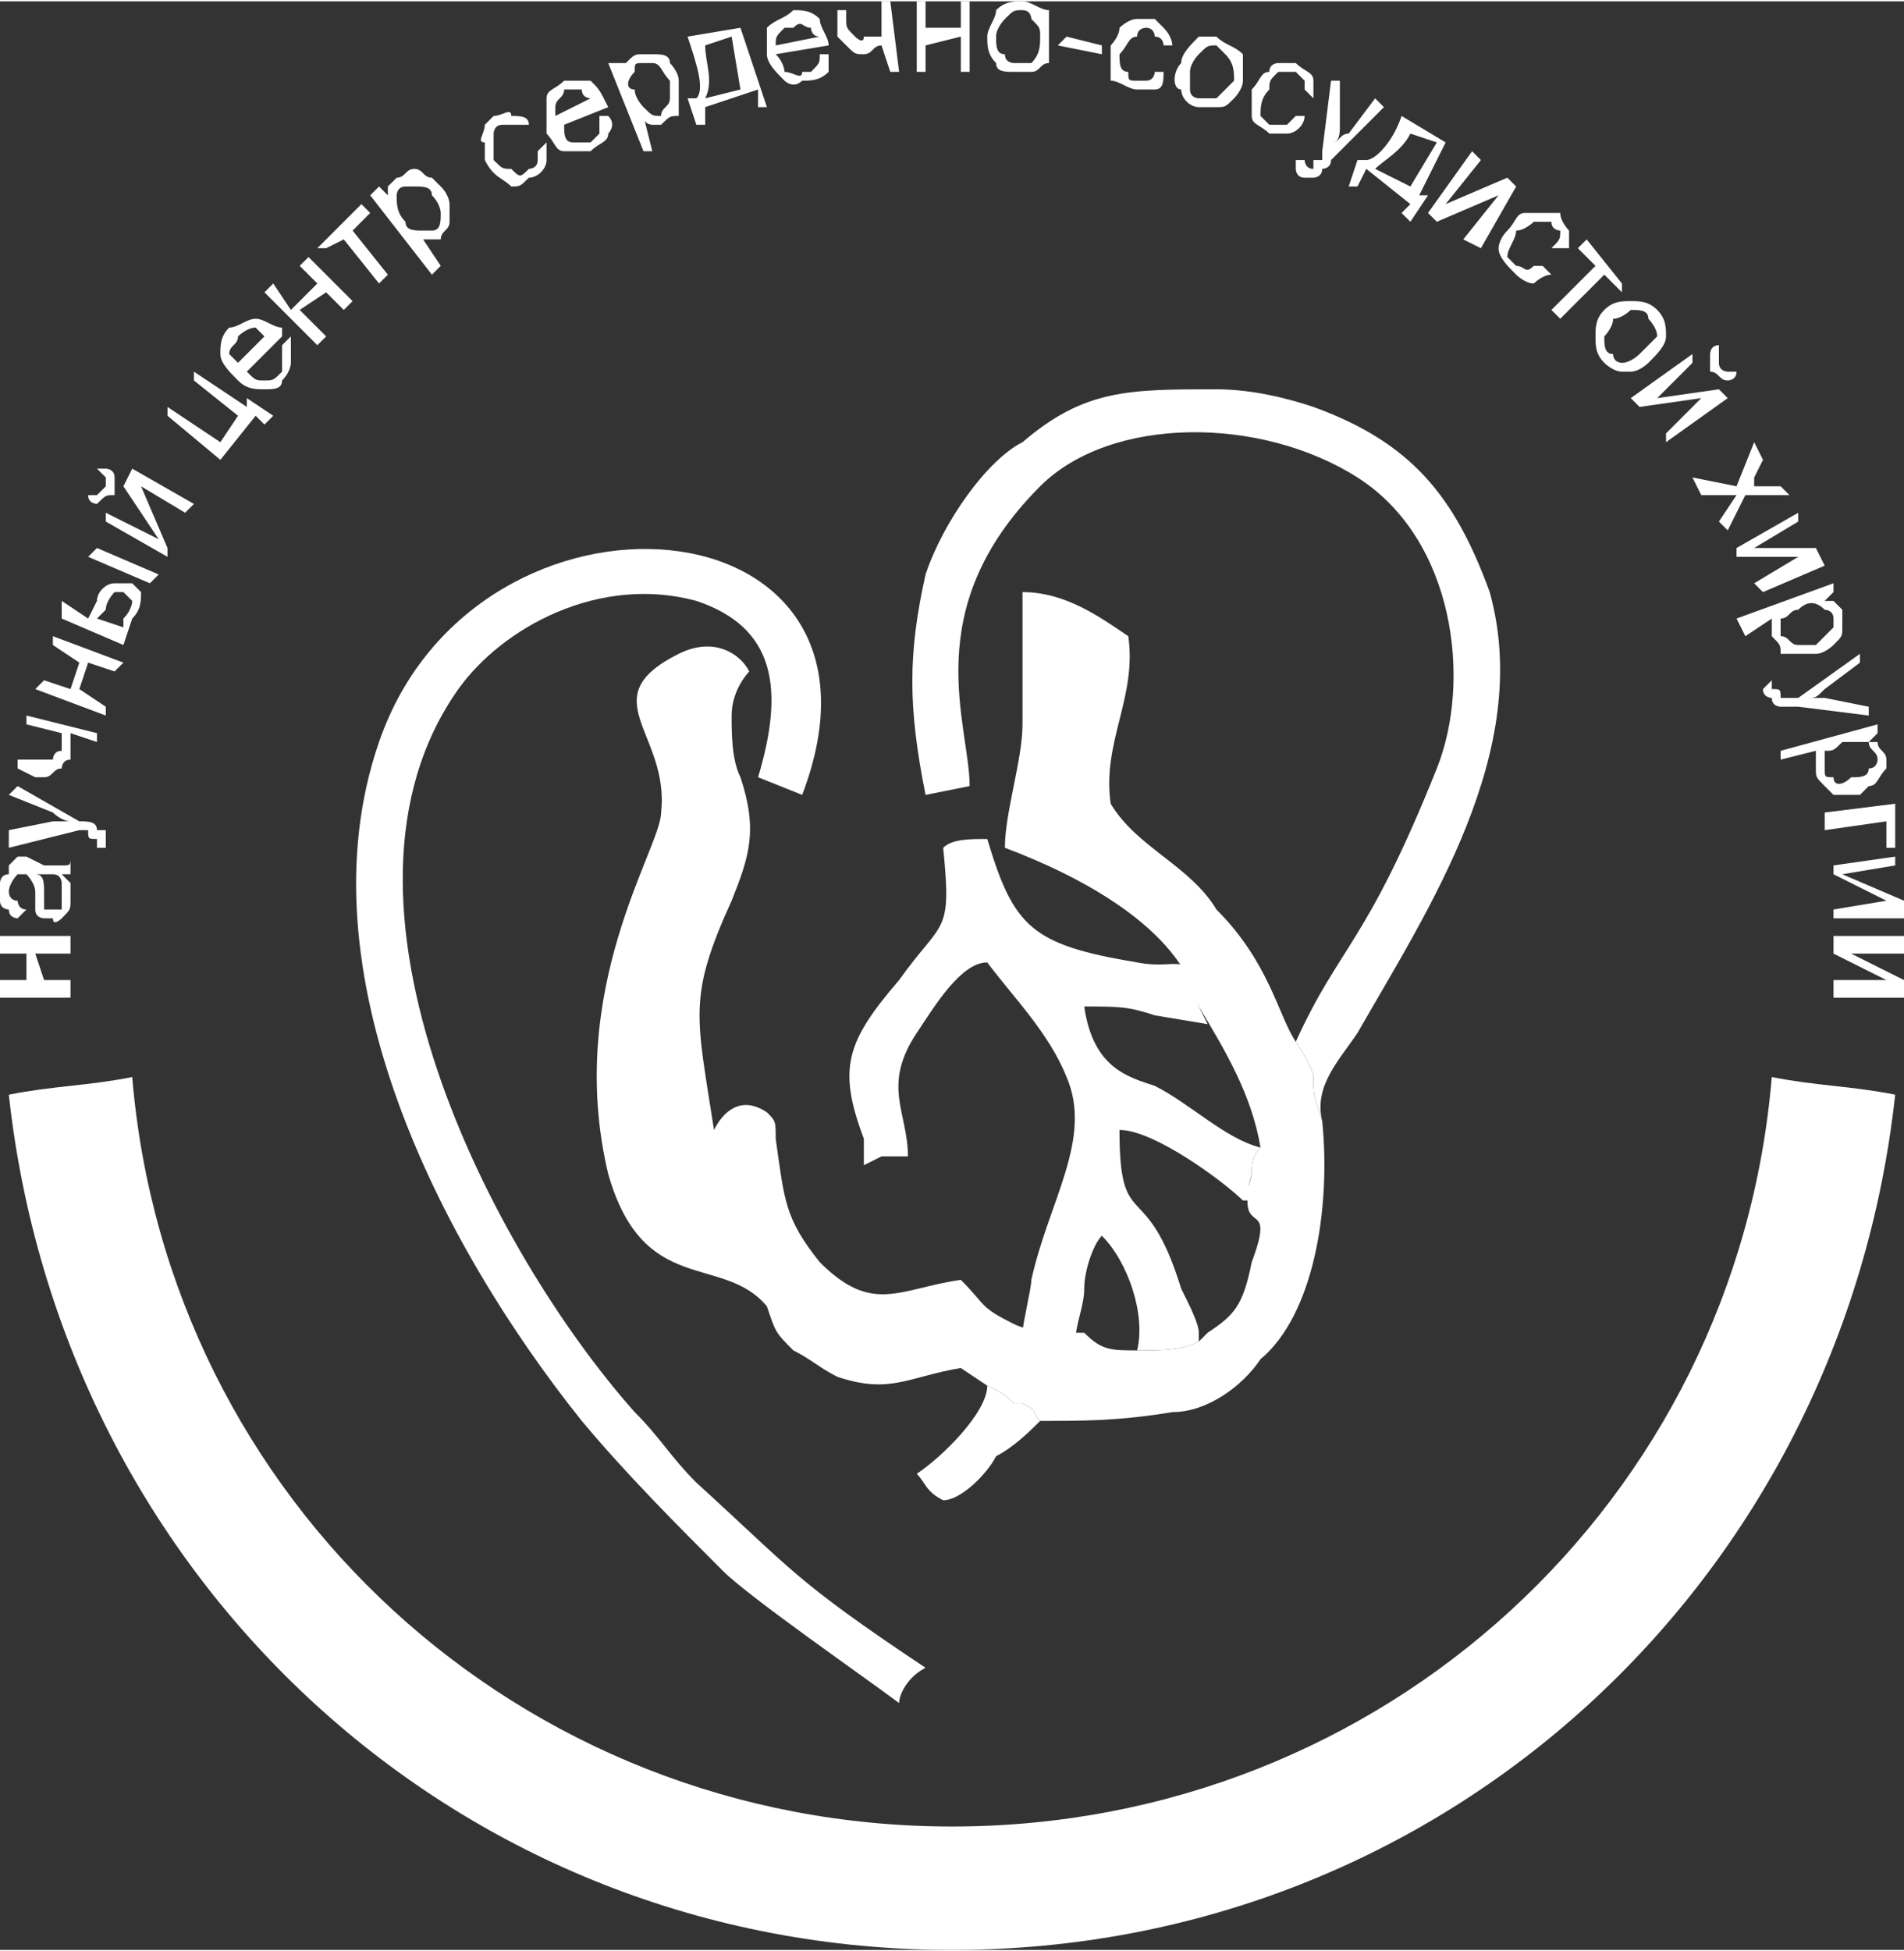
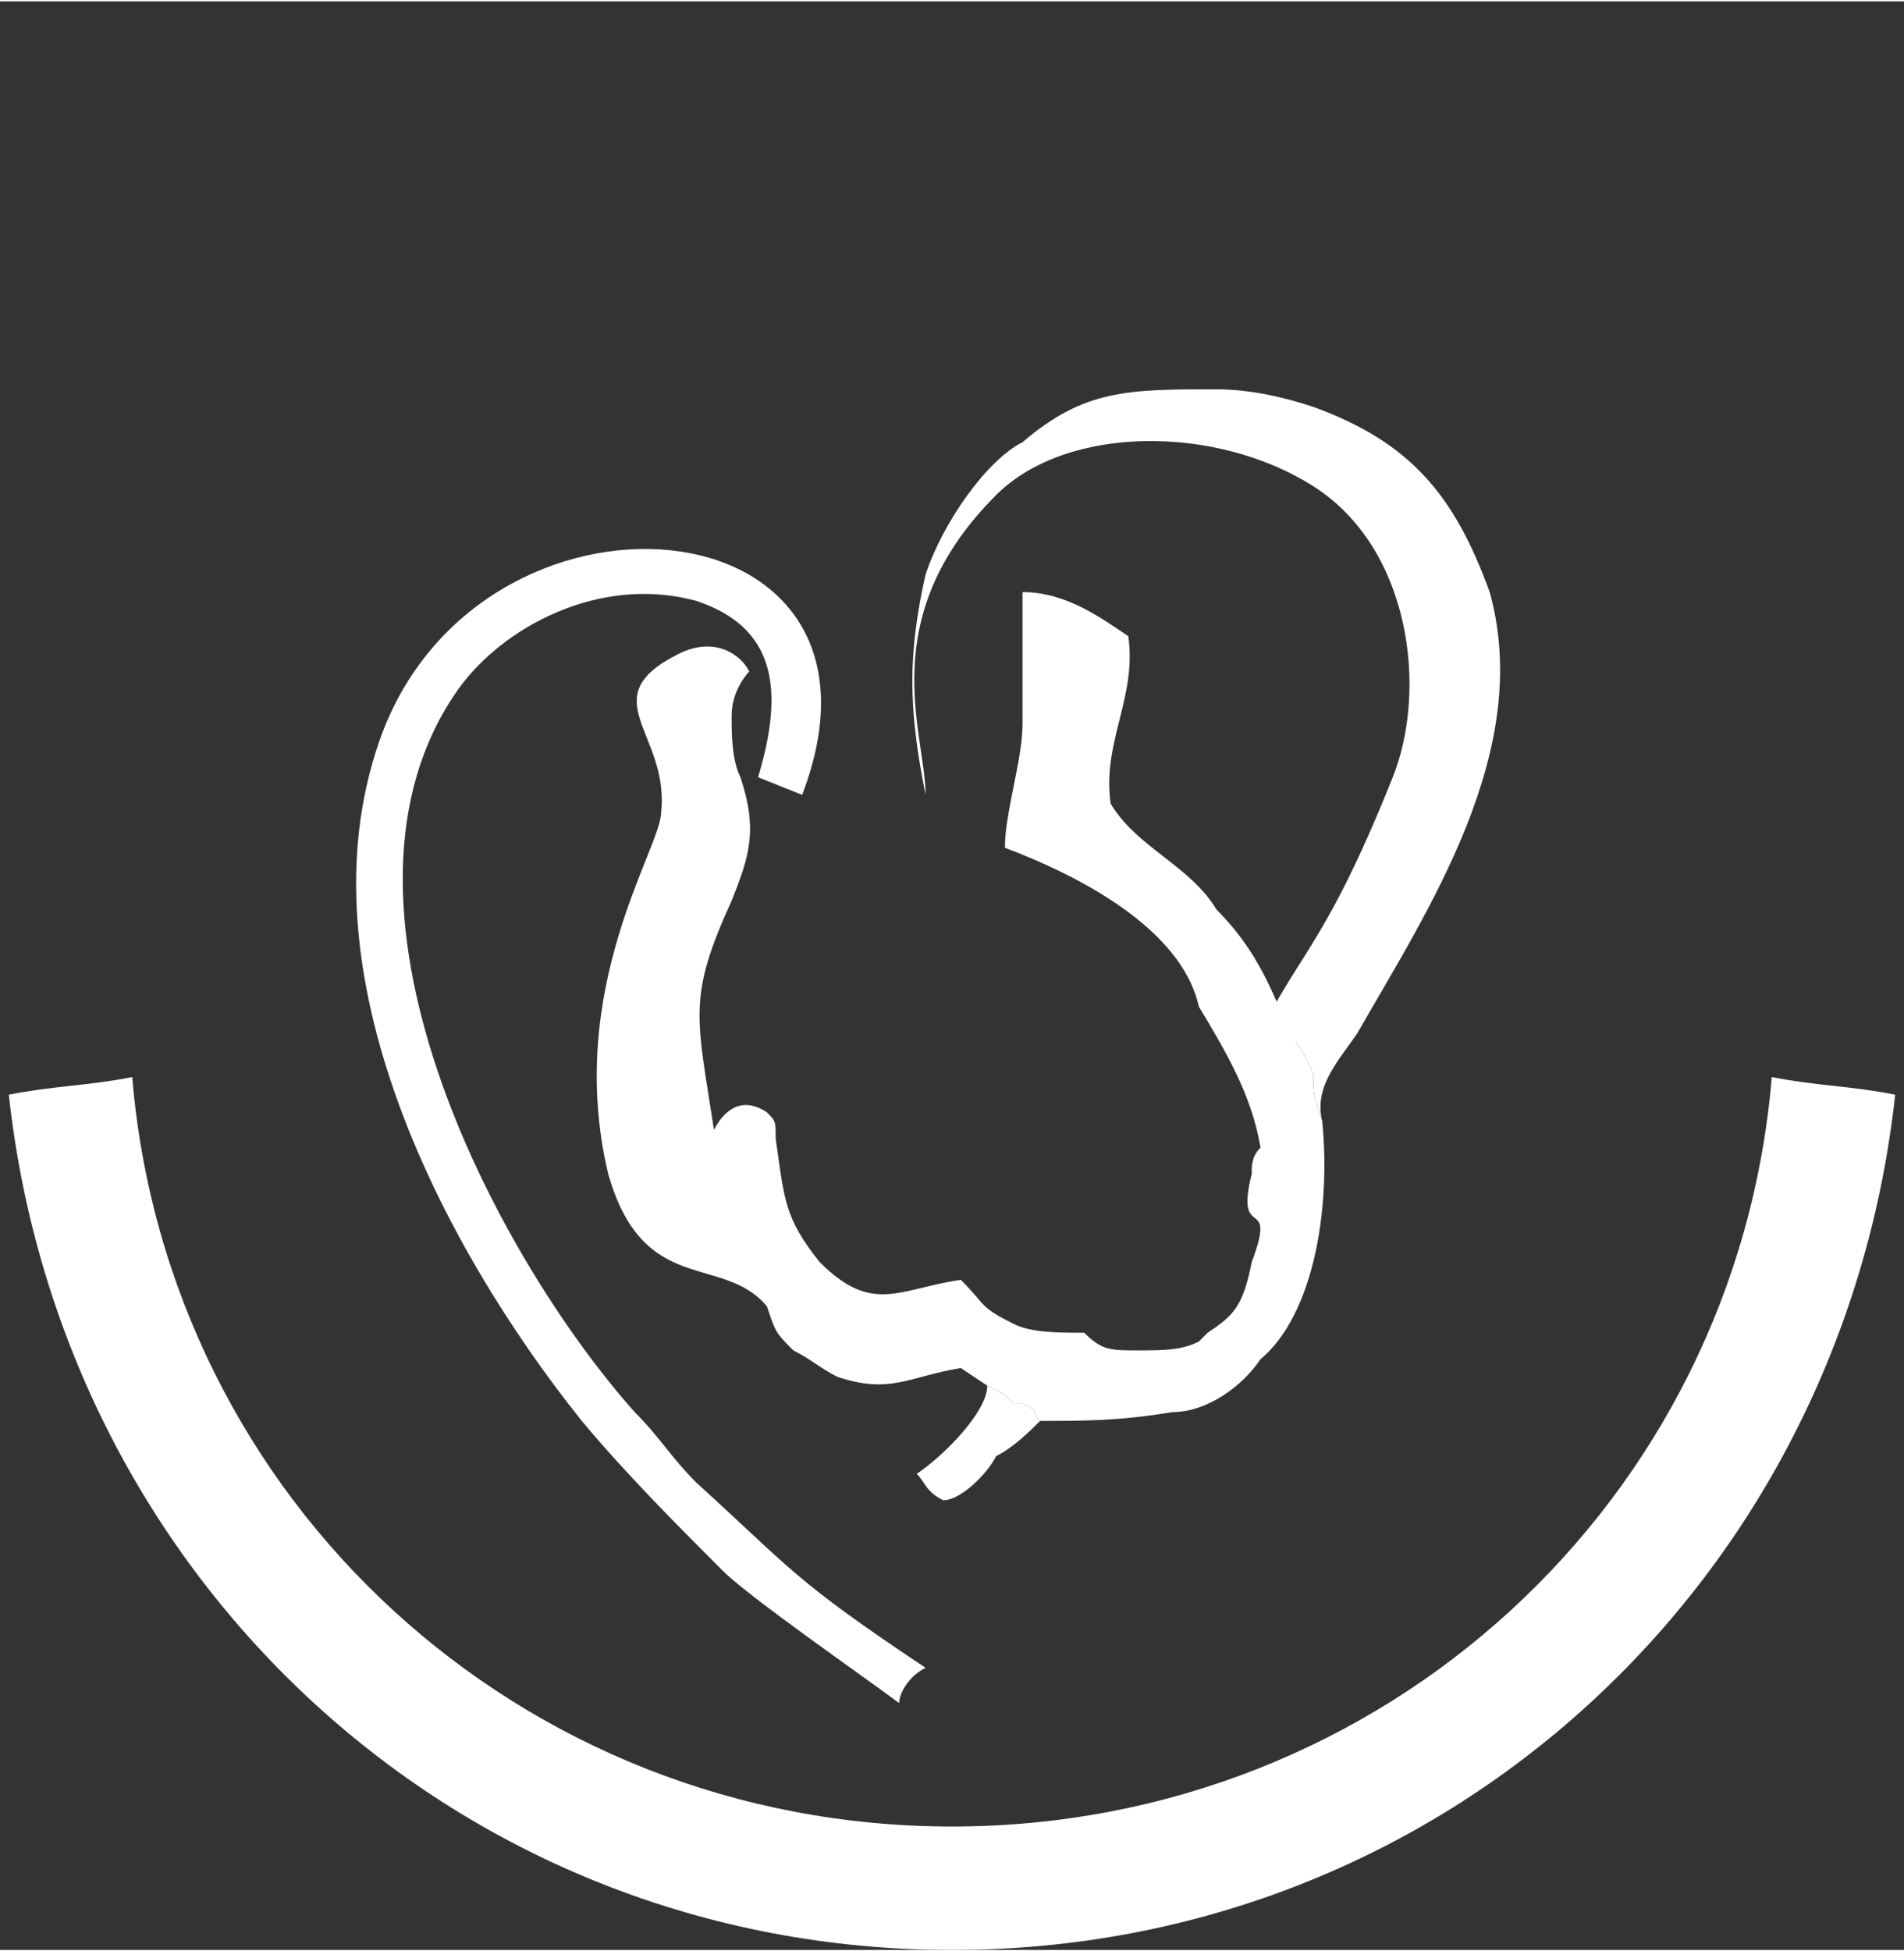
<svg xmlns="http://www.w3.org/2000/svg" xml:space="preserve" width="49.56mm" height="50.777mm" style="shape-rendering:geometricPrecision; text-rendering:geometricPrecision; image-rendering:optimizeQuality; fill-rule:evenodd; clip-rule:evenodd" viewBox="0 0 216 221">
  <rect x="0" y="0" width="216" height="221" fill="#333333" stroke="none" />
  <defs>
    <style type="text/css">  .fil1 {fill:none} .fil0 {fill:white} .fil2 {fill:white;fill-rule:nonzero}  </style>
  </defs>
  <g id="Слой_x0020_1">
    <g id="_2003823873392">
      <path class="fil0" d="M1 124c6,55 51,97 107,97 56,0 101,-42 107,-97 -5,-1 -9,-1 -14,-2 -4,48 -44,85 -93,85 -49,0 -89,-37 -93,-85 -5,1 -9,1 -14,2z" />
      <path class="fil0" d="M118 161c-1,-1 0,-1 -2,-2 0,0 0,0 -1,0 -1,-1 -1,-1 -3,-2 0,3 -5,8 -8,10 1,1 1,2 3,3 2,0 5,-3 6,-5 2,-1 4,-3 5,-4z" />
-       <path class="fil0" d="M147 118c0,0 2,3 2,4 0,2 0,2 1,5 -1,-4 2,-7 4,-10 8,-14 20,-32 15,-50 -4,-11 -9,-17 -20,-21 -3,-1 -7,-2 -11,-2 -10,0 -15,0 -22,6 -4,2 -9,9 -11,15 -2,9 -2,15 0,25l5 -1c0,-7 -6,-20 8,-34 8,-8 25,-8 36,-1 11,7 13,23 9,33 -8,20 -11,20 -16,31z" />
-       <path class="fil0" d="M98 129l0 3 2 -1 3 0c0,-5 -3,-8 1,-14 2,-3 5,-8 8,-8 3,4 7,8 9,13 3,7 -2,14 -4,23 0,1 -1,5 -1,6 2,1 3,1 6,1 0,-2 1,-4 1,-6 0,-2 1,-5 2,-6 3,3 5,9 4,13 3,0 5,0 7,-1l0 -1c0,-1 -1,-3 -2,-5 -4,-13 -7,-6 -7,-18 4,0 12,6 14,8 2,0 0,0 1,-3 0,-1 0,-2 1,-3 -4,-1 -8,-5 -12,-7 -3,-1 -7,-2 -8,-9 4,0 5,0 8,1l6 1 -1 -2c-1,-7 -2,-4 -7,-5 -12,-2 -14,-4 -17,-14 -2,0 -4,0 -5,1 1,10 0,8 -5,15 -6,7 -7,10 -4,18z" />
+       <path class="fil0" d="M147 118c0,0 2,3 2,4 0,2 0,2 1,5 -1,-4 2,-7 4,-10 8,-14 20,-32 15,-50 -4,-11 -9,-17 -20,-21 -3,-1 -7,-2 -11,-2 -10,0 -15,0 -22,6 -4,2 -9,9 -11,15 -2,9 -2,15 0,25c0,-7 -6,-20 8,-34 8,-8 25,-8 36,-1 11,7 13,23 9,33 -8,20 -11,20 -16,31z" />
      <path class="fil0" d="M136 114c3,5 6,10 7,16 -1,1 -1,2 -1,3 -2,8 3,2 0,10 -1,5 -2,6 -5,8l-1 1c-2,1 -4,1 -7,1 -3,0 -4,0 -6,-2 -3,0 -6,0 -8,-1 -4,-2 -3,-2 -6,-5 -7,1 -10,4 -16,-2 -4,-5 -4,-7 -5,-14 0,-2 0,-2 -1,-3 -3,-2 -5,0 -6,2 -2,-13 -3,-15 2,-26 2,-5 3,-8 1,-14 -1,-2 -1,-5 -1,-7 0,-3 2,-5 2,-5 -1,-2 -4,-4 -8,-2 -10,5 -1,9 -2,18 0,4 -11,20 -6,41 4,14 13,9 18,15 1,3 1,3 3,5 2,1 3,2 5,3 6,2 8,0 14,-1l3 2c2,1 2,1 3,2 1,0 1,0 1,0 2,1 1,1 2,2 5,0 9,0 15,-1 4,0 8,-3 10,-6 6,-5 8,-17 7,-27 -1,-3 -1,-3 -1,-5 0,-1 -2,-4 -2,-4 -2,-3 -3,-9 -9,-15 -3,-5 -9,-7 -12,-12 -1,-7 3,-12 2,-19 -3,-2 -7,-5 -12,-5 0,5 0,10 0,15 0,4 -2,10 -2,14 8,3 20,9 22,18z" />
      <path class="fil0" d="M105 189c-15,-10 -15,-11 -26,-21 -3,-3 -4,-5 -7,-8 -16,-18 -37,-58 -20,-82 5,-7 16,-13 27,-10 9,3 10,10 7,20l5 2c13,-34 -37,-38 -48,-6 -9,26 7,57 23,77 5,6 11,12 16,17 3,3 16,12 20,15 0,-1 1,-3 3,-4z" />
      <path class="fil1" d="M108 221c56,0 102,-42 107,-97 -4,-1 -9,-2 -13,-3 -5,49 -45,87 -94,87 -50,0 -90,-38 -94,-87 -5,1 -9,2 -14,3" />
-       <path class="fil2" d="M0 113l0 -2 3 0 0 -3 -3 0 0 -2 8 0 0 2 -4 0 1 3 3 0 0 2 -8 0zm7 -14c1,1 1,1 1,1 0,1 0,1 0,2 0,1 0,1 -1,2 0,0 -1,1 -1,0 -1,0 -1,0 -1,0 0,0 -1,0 -1,-1 0,0 0,0 0,-1 0,0 0,0 0,-1 0,-1 -1,-2 -1,-2 0,0 0,0 0,0 -1,0 -1,0 -1,0 0,0 -1,1 -1,2 0,0 0,1 1,1 0,0 0,1 1,1l-1 1c0,0 -1,0 -1,-1 0,0 -1,0 -1,-1 0,0 0,-1 0,-2 0,0 0,-1 1,-1 0,-1 0,-1 0,-1 0,0 1,-1 1,-1 0,0 1,0 1,0l2 1c1,0 2,0 2,0 1,0 1,0 1,-1l0 2c0,0 0,0 -1,0zm-3 0c1,0 1,1 1,2 0,1 0,1 0,1 0,1 0,1 0,1 0,0 1,0 1,0 0,0 1,0 1,0 0,-1 0,-1 0,-1 0,-1 0,-1 0,-2 0,0 0,-1 -1,-1 0,0 -1,0 -1,0l-1 0zm8 -3l-2 0c1,0 1,0 1,0 0,-1 0,-1 0,-1 -1,0 -1,0 -1,-1 0,0 0,0 -1,0 0,0 0,0 0,0l-8 2 0 -2 5 -1c0,0 1,0 2,0 -1,0 -2,-1 -2,-1l-5 -2 1 -1 7 4c1,0 2,0 2,1 0,0 1,0 1,0 0,1 0,1 0,2 0,0 0,0 0,0zm-10 -9l0 -1 2 0c0,0 1,0 1,0 0,0 1,0 1,0 0,0 0,-1 1,-1 0,0 0,-1 0,-2l-4 -1 0 -1 8 2 0 1 -3 -1c0,1 0,2 0,3 -1,0 -1,1 -1,1 -1,0 -1,1 -2,1 0,0 0,0 -1,0l-2 -1zm2 -9l1 -1 3 1 1 -3 -3 -2 0 -1 8 3 -1 1 -3 -1 -1 3 3 2 0 1 -8 -3zm6 -15l1 -1 7 3 -1 1 -7 -3zm-3 7l0 -2 3 2 1 -2c0,-1 1,-2 2,-2 0,0 1,0 2,0 0,0 1,1 1,1 0,1 0,2 -1,3l-1 3 -7 -3zm7 1l0 -1c1,-1 1,-2 1,-2 0,0 -1,-1 -1,-1 0,0 -1,0 -1,0 0,0 -1,1 -1,2l-1 1 3 1zm-2 -12l0 -1 6 3 -4 -6 1 -2 7 4 -1 1 -5 -3 3 7 0 1 -7 -4zm-1 -6l1 0c0,0 1,0 1,1 0,0 0,1 0,2 -1,0 -1,0 -2,1 0,0 -1,0 -1,-1l0 0c1,0 1,0 1,0 0,0 1,-1 1,-1 0,0 0,-1 0,-1 0,0 0,0 -1,-1zm8 -6l0 -1 6 4 2 -3 -5 -4 0 -1 6 4 0 -1 3 2 -1 1 -1 -1 -4 5 -6 -5zm13 -8l1 -1c0,1 0,2 0,3 0,0 0,1 -1,2 0,1 -1,1 -2,1 -1,0 -2,0 -3,-1 -1,-1 -2,-2 -2,-3 0,-1 0,-2 1,-3 1,0 2,-1 3,-1 1,0 2,1 3,1 0,0 0,1 0,1l-4 4c1,1 1,1 2,1 1,0 1,0 2,-1 0,0 0,-1 0,-1 0,-1 0,-1 0,-2zm-5 2l3 -3c0,0 -1,-1 -1,-1 -1,0 -2,1 -2,1 0,1 -1,1 -1,2 0,0 1,1 1,1zm3 -8l1 -1 2 3 3 -3 -2 -2 1 -1 5 5 -1 1 -2 -2 -3 2 3 3 -1 1 -6 -6zm6 -5l5 -5 1 1 -2 2 4 5 -1 1 -4 -5 -2 1 -1 0zm13 3l-7 -9 1 -1 1 1c0,0 0,-1 0,-1 0,0 1,-1 1,-1 1,0 1,-1 2,-1 1,0 1,1 2,1 0,0 1,1 1,1 1,1 1,2 1,2 0,1 0,2 0,2 0,1 -1,1 -1,2 0,0 -1,0 -1,0 -1,0 -1,0 -1,0l2 3 -1 1zm-3 -6c0,1 1,1 2,1 0,0 1,0 1,0 1,0 1,-1 1,-2 0,0 0,-1 -1,-2 0,-1 -1,-1 -2,-1 0,0 -1,0 -1,0 -1,0 -1,1 -1,1 0,1 0,2 1,3zm15 -8l1 -1c0,1 0,2 0,2 0,1 -1,2 -2,2 -1,1 -1,1 -2,1 -1,-1 -2,-1 -3,-3 0,0 0,-1 0,-2 -1,0 0,-1 0,-2 0,0 1,-1 1,-1 1,0 2,-1 2,0 1,0 2,0 2,1l-1 0c0,0 -1,0 -1,0 0,0 -1,0 -1,0 -1,0 -1,1 -1,1 0,1 0,2 0,3 1,1 1,1 2,1 1,1 1,1 2,0 0,0 1,0 1,-1 0,0 0,-1 0,-1zm7 -4l1 0c1,1 0,2 0,2 0,1 -1,1 -2,2 -1,0 -2,0 -3,0 -1,0 -1,-1 -2,-2 0,-2 0,-3 0,-4 0,-1 1,-1 2,-2 1,0 2,0 3,0 1,1 1,1 2,3 0,0 0,0 0,0l-5 2c0,1 0,2 1,2 1,0 1,0 2,0 0,0 1,-1 1,-1 0,0 0,-1 0,-2zm-5 0l4 -2c0,0 -1,0 -1,-1 0,0 -1,0 -2,0 0,1 -1,1 -1,2 0,0 0,1 0,1zm10 4l-4 -10 2 0 0 1c0,-1 0,-1 0,-1 1,-1 1,-1 2,-1 0,0 1,0 1,0 1,0 2,0 2,1 0,0 1,1 1,2 0,0 0,1 0,2 0,0 0,1 0,2 -1,0 -1,0 -2,1 0,0 -1,0 -1,0 0,0 -1,0 -1,-1l1 4 -1 0zm-1 -7c0,1 1,2 1,2 1,1 1,1 2,1 0,-1 1,-1 1,-2 0,0 0,-1 0,-2 -1,-1 -1,-2 -2,-2 0,0 -1,0 -1,0 -1,0 -1,0 -1,1 -1,1 -1,2 0,2zm6 -6l6 -1 2 6 0 0 1 3 -1 0 0 -2 -6 2 0 2 -1 0 -1 -3 1 0c1,-1 0,-4 -1,-7zm2 1c0,2 1,4 0,6l4 -1 -1 -6 -3 1zm13 1l1 0c0,1 0,2 0,2 -1,1 -2,1 -3,1 -1,1 -2,0 -2,0 -1,-1 -2,-2 -2,-3 0,-1 0,-2 0,-3 1,-1 2,-1 3,-2 1,0 2,0 3,1 0,1 1,2 1,3 0,0 0,0 0,0l-6 1c1,1 1,2 1,2 1,0 2,1 2,0 1,0 1,0 1,0 1,-1 1,-1 1,-2zm-5 -1l5 -1c-1,0 -1,-1 -1,-1 -1,0 -1,-1 -2,0 0,0 -1,0 -1,0 -1,1 -1,1 -1,2zm7 -4l1 0 0 1c0,1 0,1 1,2 0,0 0,0 0,0 0,0 1,1 1,0 1,0 1,0 2,0l0 -4 1 0 1 8 -1 0 -1 -3c-1,0 -1,1 -2,1 -1,0 -1,0 -2,-1 0,0 0,0 -1,-1 0,0 0,-1 0,-1l0 -2zm9 -1l1 0 0 3 4 0 0 -3 1 0 0 8 -1 0 0 -4 -4 1 0 3 -1 0 0 -8zm8 4c0,-1 1,-2 1,-3 1,-1 2,-1 3,-1 1,0 2,1 3,1 0,1 0,2 0,3 0,1 0,2 0,3 -1,0 -1,1 -2,1 0,0 -1,0 -2,0 -1,0 -2,0 -2,-1 -1,-1 -1,-2 -1,-3zm1 0c0,1 0,2 1,2 0,1 1,1 1,1 1,0 2,0 2,0 1,-1 1,-2 1,-3 0,-1 0,-1 -1,-2 0,0 0,-1 -1,-1 -1,0 -1,0 -2,1 0,0 -1,1 -1,2zm7 1l1 -1 4 1 0 1 -5 -1zm11 3l1 0c0,1 0,2 -1,2 -1,0 -2,0 -2,0 -1,0 -2,-1 -3,-1 0,-1 0,-2 0,-4 0,0 1,-1 1,-2 0,0 1,-1 2,-1 0,0 1,0 2,0 0,0 1,1 1,1 1,1 1,2 1,2l-1 0c0,0 0,-1 -1,-1 0,0 0,-1 -1,-1 0,0 -1,0 -1,1 -1,0 -1,1 -2,2 0,1 0,2 1,2 0,1 0,1 1,1 0,0 1,0 1,0 1,0 1,-1 1,-1zm3 -1c0,-1 1,-2 2,-3 1,0 1,0 2,0 1,1 2,1 3,2 0,1 0,2 0,3 0,1 -1,2 -1,2 -1,1 -1,1 -2,1 -1,0 -1,0 -2,0 -1,0 -2,-1 -2,-2 -1,0 -1,-2 0,-3zm1 1c0,1 0,1 0,2 0,1 1,1 1,1 1,0 2,0 2,0 1,-1 1,-1 2,-2 0,-1 0,-2 -1,-3 0,0 0,0 -1,-1 -1,0 -1,0 -2,1 0,0 -1,1 -1,2zm12 5l1 0c0,1 -1,2 -2,2 0,0 -1,0 -2,0 -1,-1 -2,-1 -2,-2 0,-1 0,-2 0,-3 1,-1 1,-2 2,-2 0,-1 1,-1 1,-1 1,0 2,0 2,0 1,1 2,1 2,2 0,0 0,1 0,2l-1 -1c0,0 0,-1 0,-1 0,0 -1,-1 -1,-1 -1,0 -1,0 -2,0 -1,1 -1,1 -1,2 -1,1 -1,2 -1,3 0,0 1,1 1,1 1,0 1,0 2,0 0,0 1,-1 1,-1zm0 6l0 -1c1,0 1,0 1,0 0,0 0,1 1,1 0,-1 0,-1 0,-1 0,0 1,0 1,0 0,0 0,-1 0,-1l1 -8 1 0 0 5c0,1 0,2 -1,2 1,0 1,-1 2,-1l3 -4 1 1 -6 6c0,1 -1,1 -1,1 0,1 -1,1 -1,1 -1,0 -1,0 -1,0 -1,0 -1,-1 -1,-1zm12 -6l5 3 -3 6 1 0 -2 3 -1 -1 1 -1 -5 -4 -1 2 -1 0 1 -3 1 0c1,0 3,-2 4,-5zm1 2c-1,2 -3,3 -4,4l4 2 3 -5 -3 -1zm7 2l1 1 -4 5 7 -3 1 1 -4 7 -2 -1 4 -5 -7 3 -1 -1 5 -7zm8 13l1 1c-1,0 -2,1 -2,1 -1,0 -2,-1 -2,-1 -1,-1 -2,-2 -2,-3 0,0 0,-1 1,-2 1,-1 1,-2 2,-2 1,0 1,0 2,0 0,0 1,0 2,0 0,1 1,2 1,2 0,1 0,2 0,2l-2 0c1,-1 1,-1 1,-2 0,0 -1,0 -1,-1 -1,0 -1,0 -2,0 0,0 -1,1 -2,1 0,1 -1,2 -1,3 0,0 1,1 1,1 1,0 1,1 2,0 0,0 0,0 1,0zm5 -3l4 5 0 1 -2 -2 -5 5 -1 -1 5 -5 -2 -2 1 -1zm2 8c1,-1 2,-1 3,-1 1,0 2,0 3,1 1,1 1,2 1,3 0,1 -1,2 -2,3 0,0 -1,1 -2,1 0,0 -1,0 -1,0 -1,0 -2,-1 -2,-1 -1,-1 -1,-2 -1,-3 0,-1 0,-2 1,-3zm1 1c0,1 -1,2 -1,2 0,1 0,2 1,2 0,1 1,1 1,1 1,0 2,-1 2,-1 1,-1 2,-2 2,-2 0,-1 -1,-2 -1,-2 0,-1 -1,-1 -2,-1 0,0 -1,1 -2,1zm9 4l0 1 -4 4 7 -1 1 1 -7 5 0 -1 4 -4 -7 1 -1 -1 7 -5zm5 2l0 0c0,1 -1,1 -1,1 -1,0 -1,-1 -2,-1 0,-1 0,-1 0,-2 0,0 0,-1 1,-1l0 1c0,0 0,0 0,0 0,1 0,1 0,1 0,1 1,1 1,1 0,0 0,0 1,0zm-5 12l5 1 2 -5 1 2 -1 2c0,0 0,0 0,1 0,0 0,0 1,0l2 0 1 1 -5 0 -2 4 -1 -1 2 -3 0 0 -4 0 -1 -2zm12 4l0 1 -5 3 7 0 1 2 -7 3 -1 -1 5 -3 -7 0 0 -1 7 -4zm-7 12l11 -4 0 1 -1 1c0,0 1,0 1,0 1,1 1,1 1,1 0,1 0,2 0,2 0,1 0,1 -1,2 0,0 -1,1 -2,1 0,0 -1,0 -2,0 0,0 -1,0 -2,0 0,-1 0,-1 -1,-2 0,0 0,0 0,-1 0,0 0,-1 0,-1l-3 2 -1 -2zm7 -1c-1,0 -1,1 -2,1 0,1 0,1 0,2 1,0 1,1 2,1 0,0 1,0 2,0 1,-1 1,-1 2,-2 0,0 0,-1 0,-1 0,-1 -1,-1 -1,-1 -1,-1 -2,-1 -3,0zm-4 9l1 -1c0,0 0,1 0,1 1,0 1,0 1,1 0,0 0,0 0,0 0,0 1,0 1,0 0,0 1,0 1,0l7 -5 0 1 -4 3c-1,1 -1,1 -2,1 1,0 2,0 2,0l5 1 0 1 -8 -1c-1,0 -2,0 -2,0 0,0 -1,0 -1,-1 0,0 -1,0 -1,-1 0,0 0,0 0,0zm2 7l11 -3 0 1 -1 1c0,0 1,0 1,0 0,1 1,1 1,2 0,0 0,1 0,1 -1,1 -1,2 -2,2 0,0 -1,1 -1,1 -1,0 -2,0 -3,0 0,0 -1,-1 -1,-1 -1,-1 -1,-1 -1,-2 0,0 0,0 0,-1 0,0 0,-1 0,-1l-4 1 0 -1zm7 -1c-1,1 -1,1 -2,1 0,1 0,1 0,2 0,1 0,1 1,1 0,1 1,1 2,0 1,0 2,0 2,-1 1,0 1,-1 1,-1 0,-1 -1,-1 -1,-2 -1,0 -2,0 -3,0zm6 7l0 5 -1 0 0 -3 -7 1 0 -2 8 -1zm0 6l0 1 -6 1 7 3 0 2 -8 0 0 -1 6 -1 -6 -3 0 -1 7 -1zm1 9l0 2 -6 0 6 3 0 2 -8 0 0 -2 6 0 -6 -3 0 -2 8 0z" />
    </g>
  </g>
</svg>